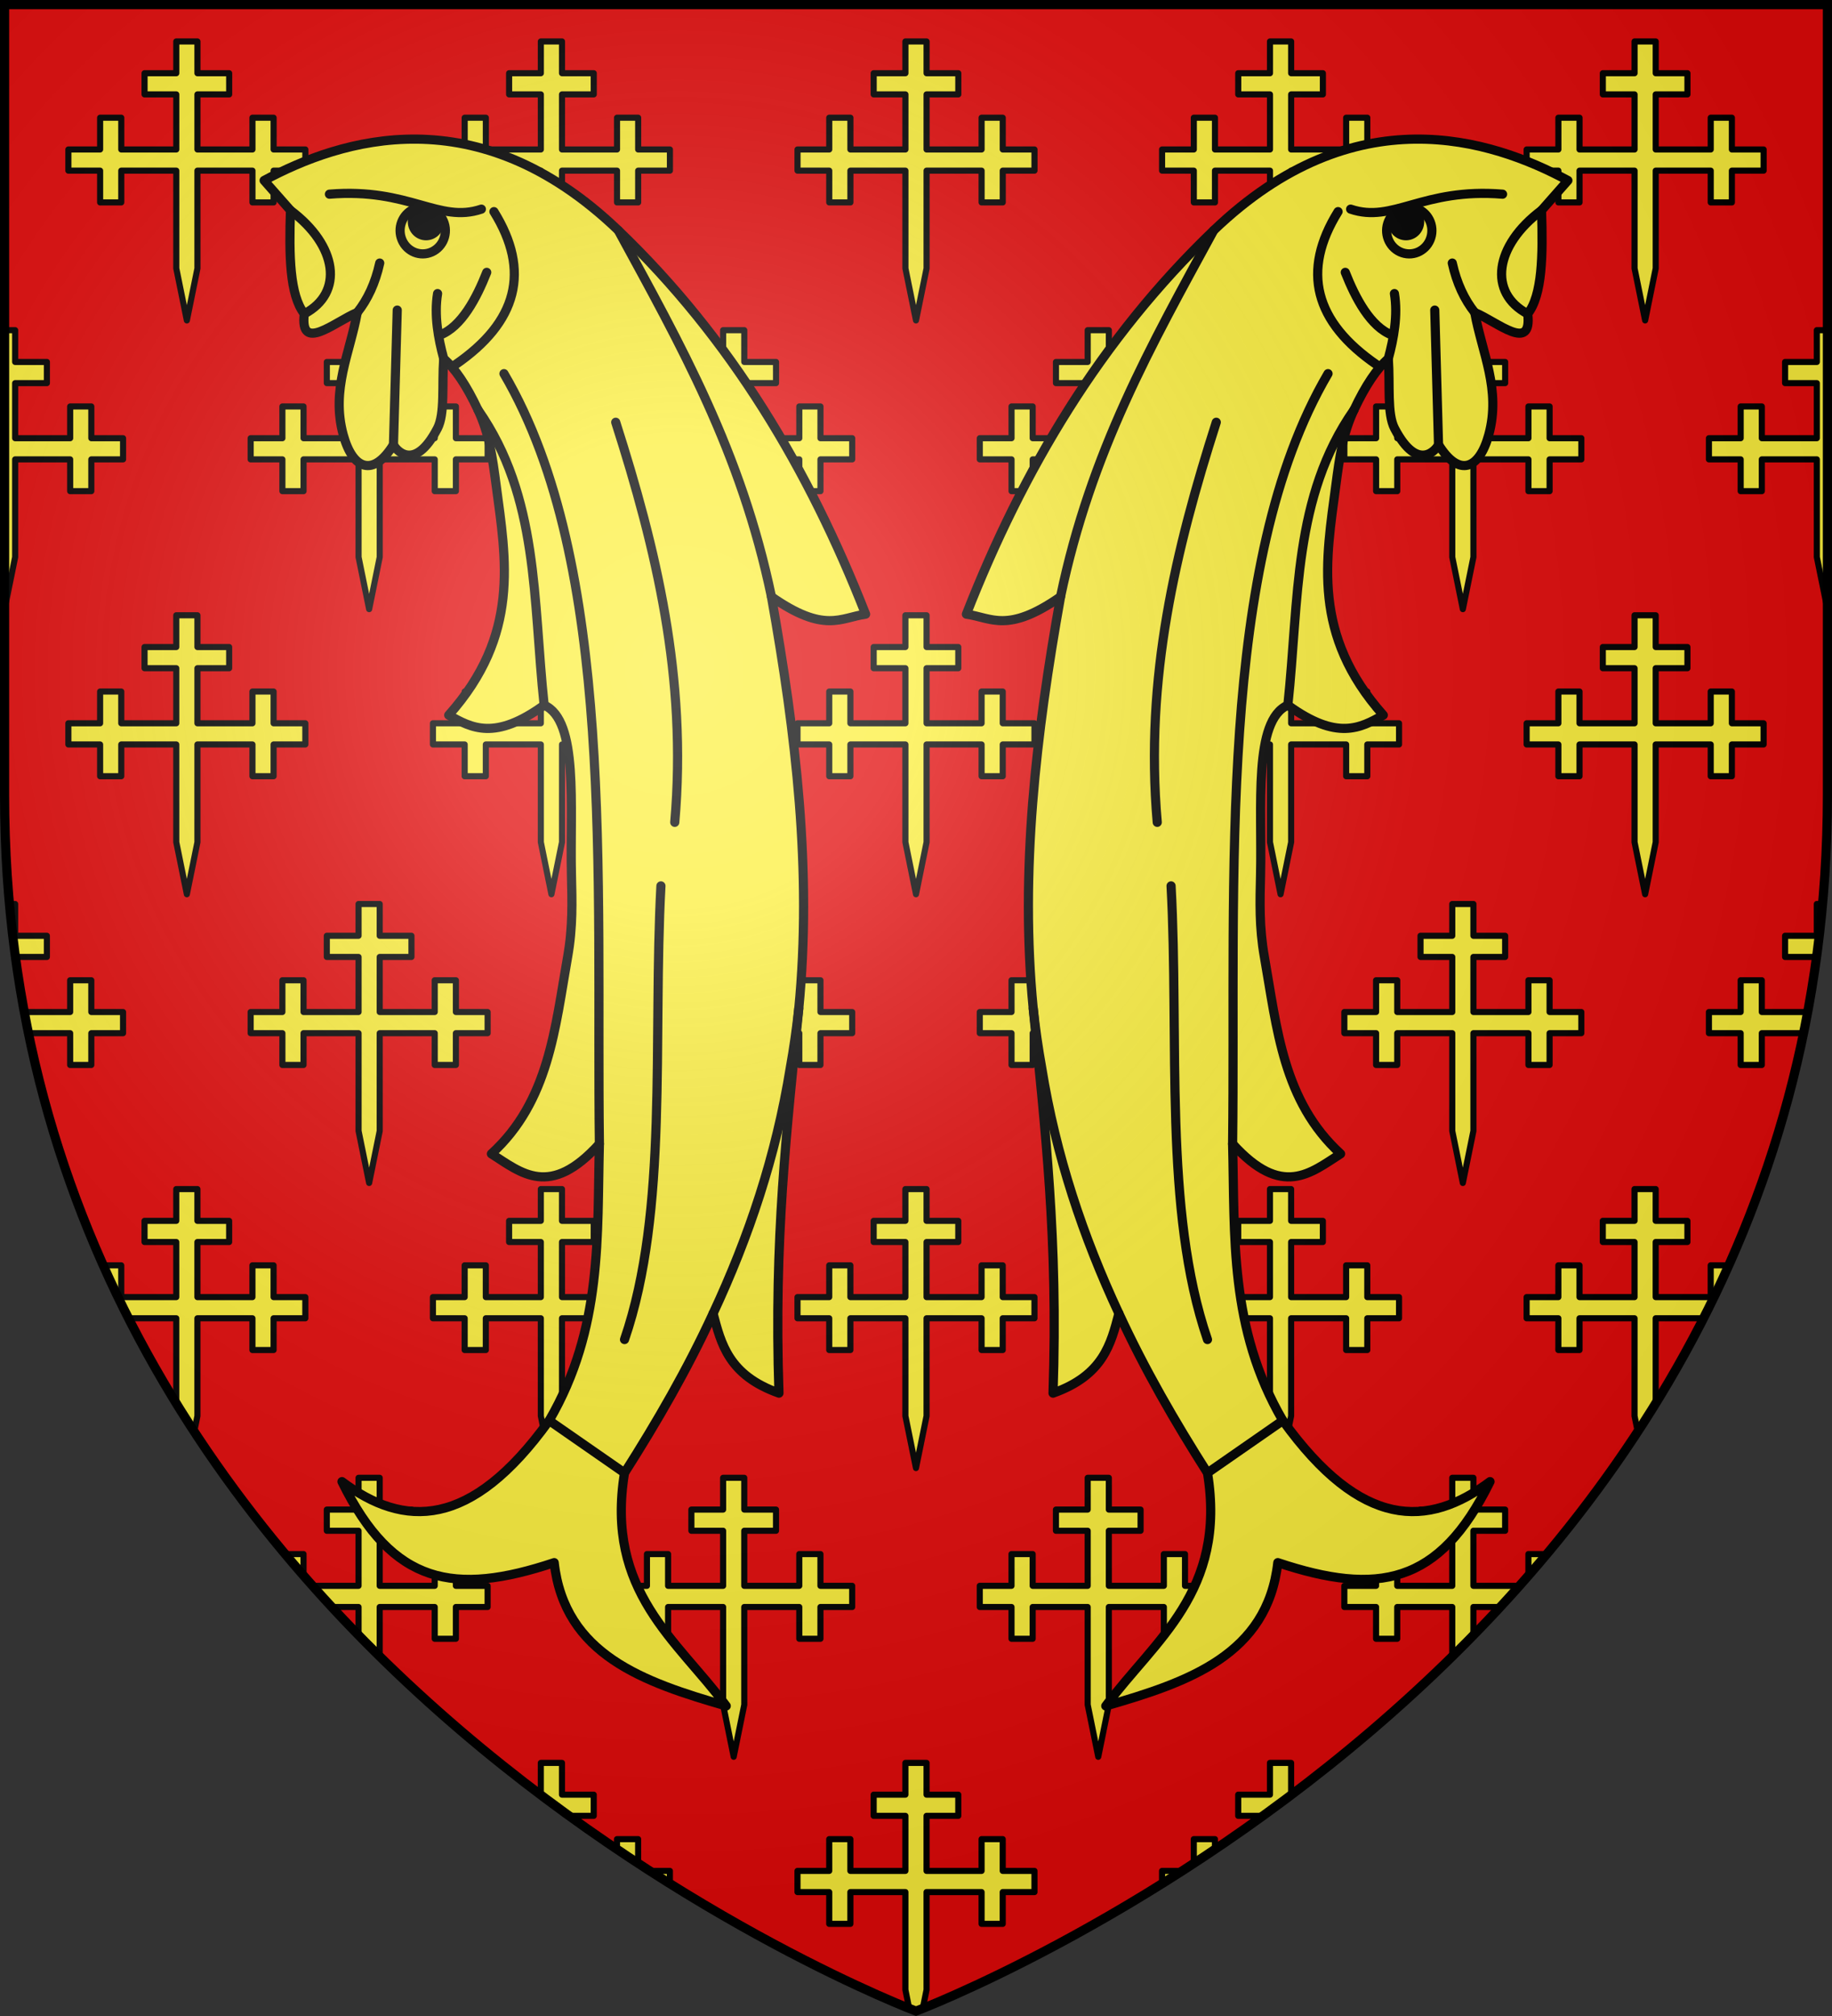
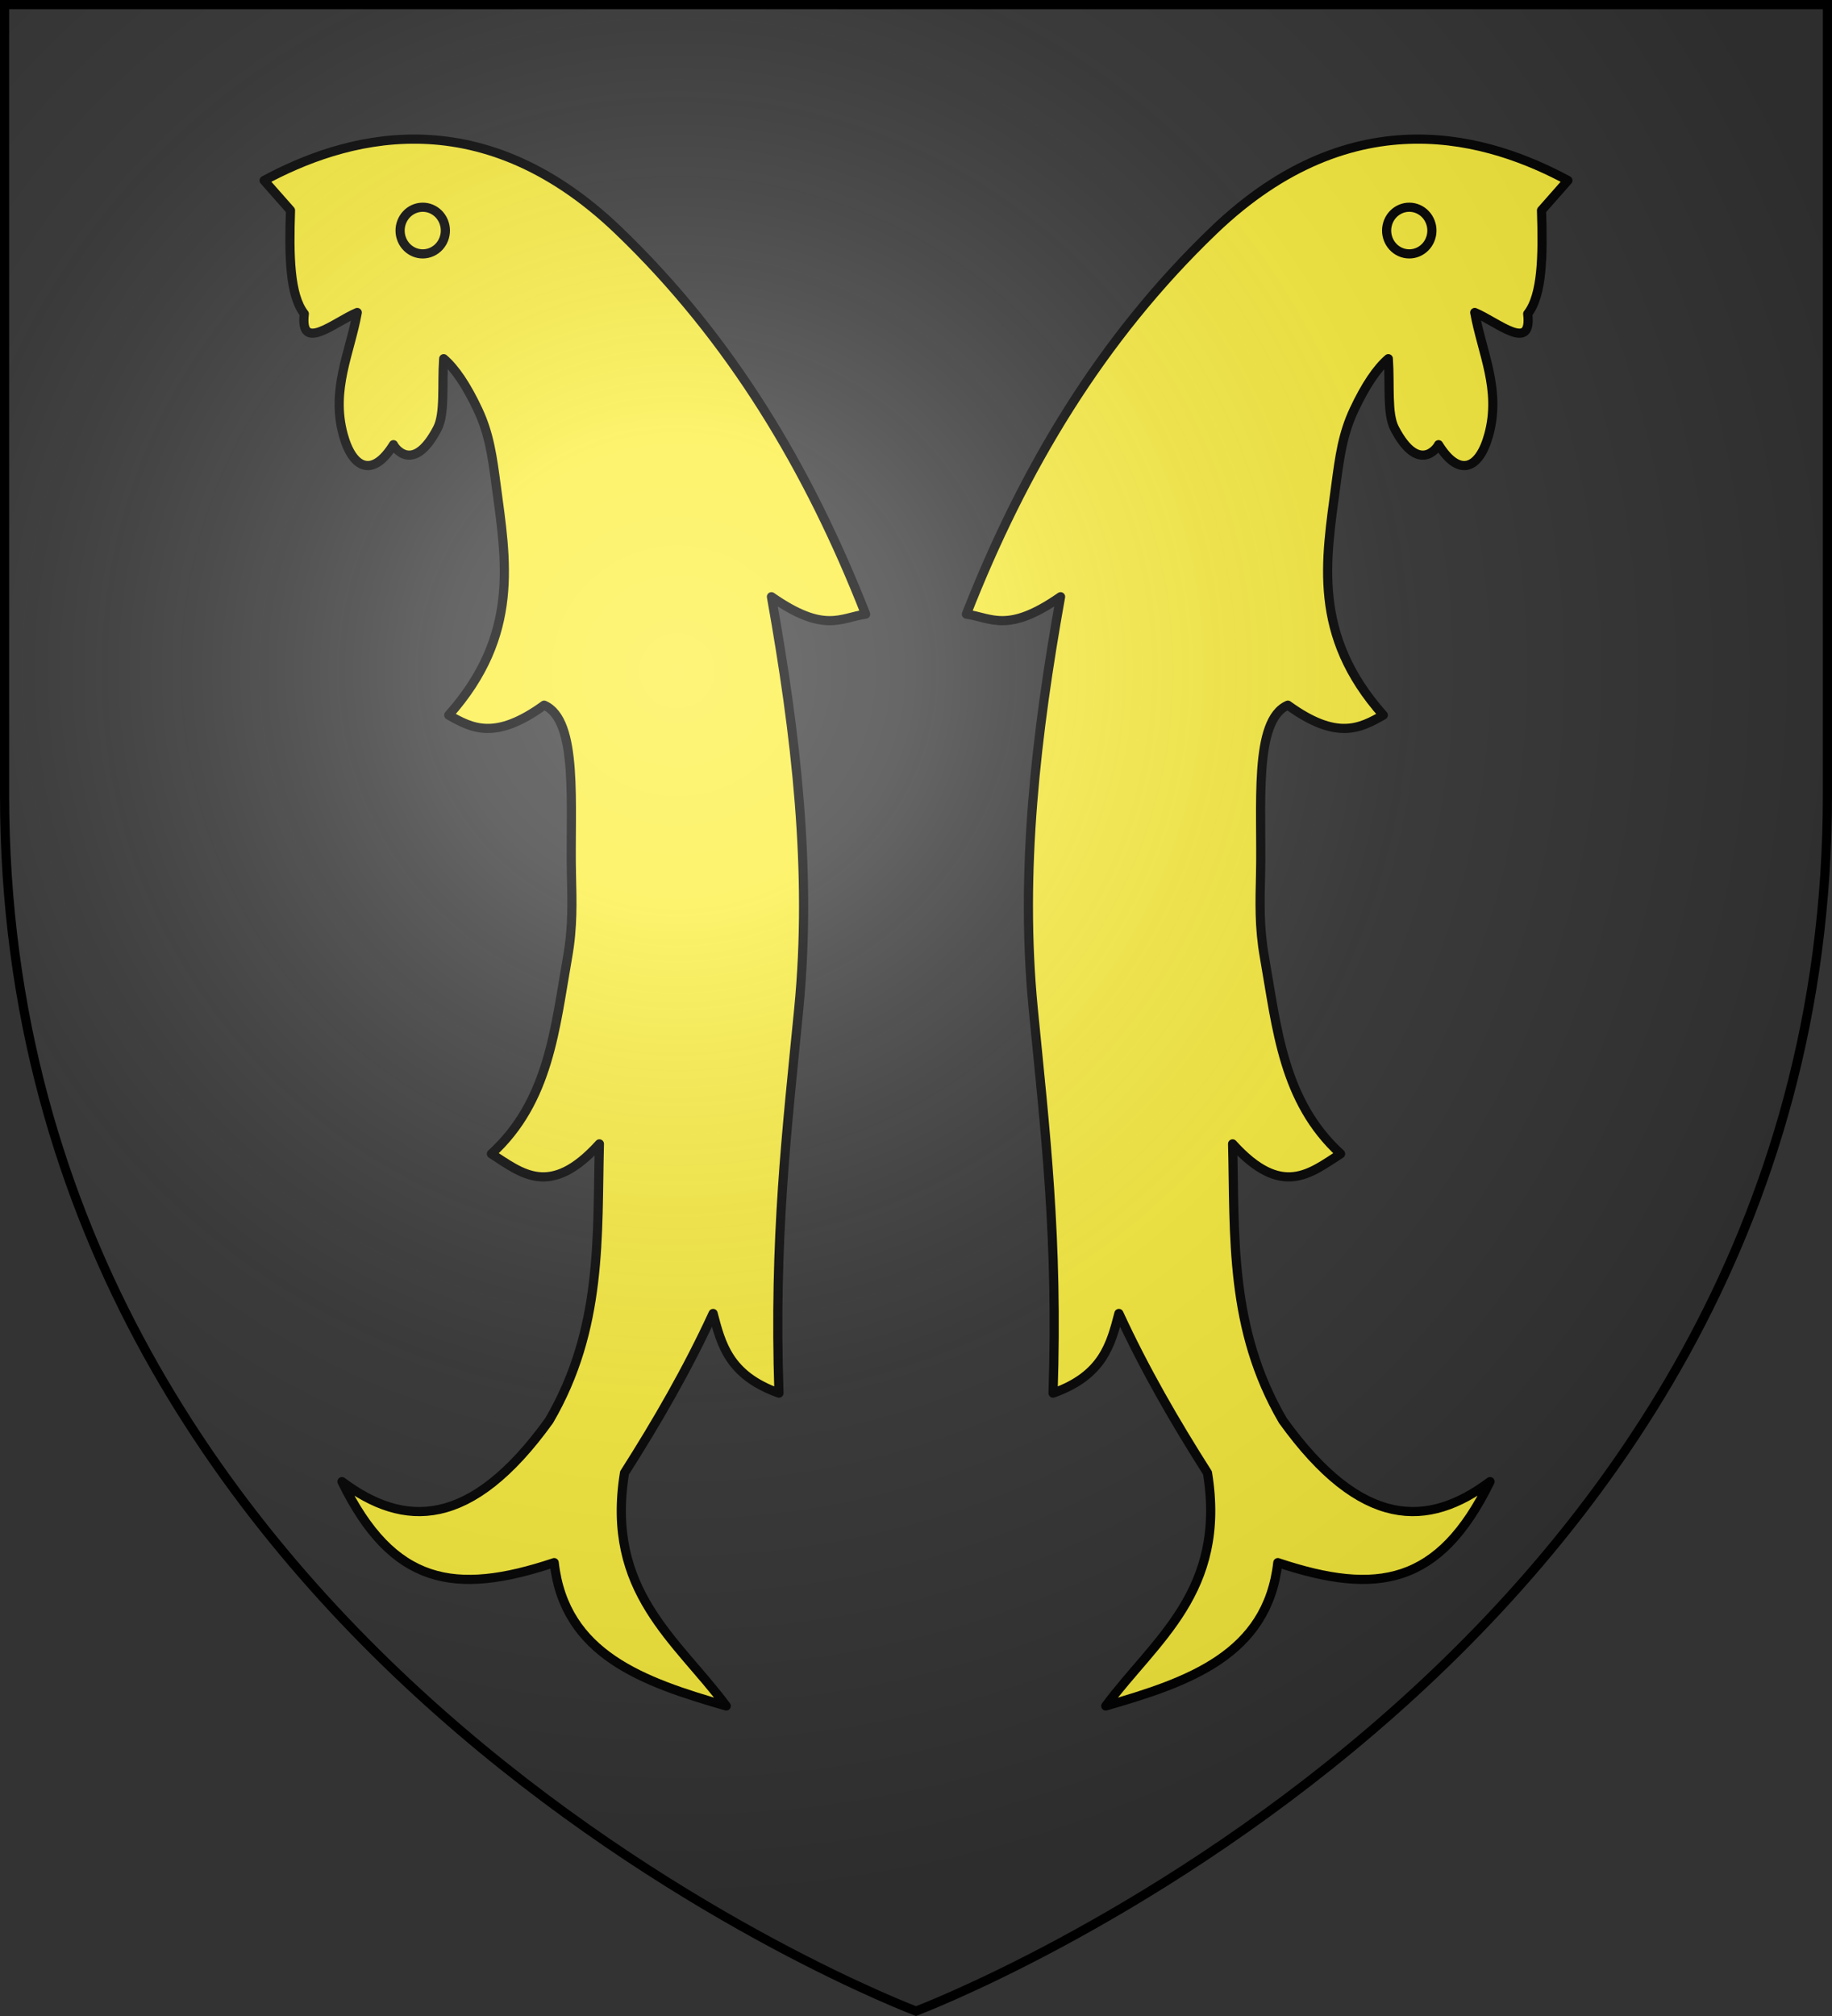
<svg xmlns="http://www.w3.org/2000/svg" xmlns:xlink="http://www.w3.org/1999/xlink" height="660" width="600">
  <rect width="100%" height="100%" fill="#333333" stroke="none" />
  <radialGradient id="a" cx="221.445" cy="226.331" gradientTransform="matrix(1.353 0 0 1.349 -77.85 -85.661)" gradientUnits="userSpaceOnUse" r="300">
    <stop offset="0" stop-color="#fff" stop-opacity=".314" />
    <stop offset=".19" stop-color="#fff" stop-opacity=".251" />
    <stop offset=".6" stop-color="#6b6b6b" stop-opacity=".125" />
    <stop offset="1" stop-opacity=".125" />
  </radialGradient>
-   <path d="m300 658.5s298.5-112.436 298.5-398.182v-258.818h-597v258.818c0 285.746 298.5 398.182 298.5 398.182z" fill="#e20909" fill-rule="evenodd" />
-   <path d="m57.736 13.572v10.4h-10.395v6.936h10.395v18.027h-18.018v-10.4h-6.928v10.4h-10.396v6.934h10.396v10.402h6.928v-10.402h18.018v31.992l3.463 17.041 3.465-17.041v-31.992h18.018v10.402h6.928v-10.402h10.396v-6.934h-10.396v-10.4h-6.928v10.4h-18.018v-18.027h10.395v-6.936h-10.395v-10.4zm119.399 0v10.4h-10.395v6.936h10.395v18.027h-18.017v-10.4h-6.93v10.4h-10.395v6.934h10.395v10.402h6.93v-10.402h18.017v31.992l3.463 17.041 3.465-17.041v-31.992h18.019v10.402h6.928v-10.402h10.396v-6.934h-10.396v-10.4h-6.928v10.4h-18.019v-18.027h10.395v-6.936h-10.395v-10.4zm119.4 0v10.4h-10.395v6.936h10.395v18.027h-18.017v-10.4h-6.93v10.4h-10.395v6.934h10.395v10.402h6.93v-10.402h18.017v31.992l3.463 17.041 3.465-17.041v-31.992h18.019v10.402h6.928v-10.402h10.395v-6.934h-10.395v-10.4h-6.928v10.4h-18.019v-18.027h10.395v-6.936h-10.395v-10.4zm119.4 0v10.4h-10.395v6.936h10.395v18.027h-18.019v-10.4h-6.928v10.4h-10.395v6.934h10.395v10.402h6.928v-10.402h18.019v31.992l3.463 17.041 3.465-17.041v-31.992h18.019v10.402h6.928v-10.402h10.395v-6.934h-10.395v-10.4h-6.928v10.4h-18.019v-18.027h10.395v-6.936h-10.395v-10.4zm119.399 0v10.4h-10.393v6.936h10.393v18.027h-18.018v-10.4h-6.928v10.4h-10.395v6.934h10.395v10.402h6.928v-10.402h18.018v31.992l3.465 17.041 3.465-17.041v-31.992h18.018v10.402h6.928v-10.402h10.395v-6.934h-10.395v-10.4h-6.928v10.4h-18.018v-18.027h10.393v-6.936h-10.393v-10.4zm-533.836 94.525v91.33l3.465-17.041v-31.992h18.018v10.402h6.928v-10.402h10.395v-6.934h-10.395v-10.4h-6.928v10.4h-18.018v-18.027h10.393v-6.936h-10.393v-10.4zm115.935 0v10.4h-10.393v6.936h10.393v18.027h-18.017v-10.4h-6.928v10.4h-10.395v6.934h10.395v10.402h6.928v-10.402h18.017v31.992l3.465 17.041 3.465-17.041v-31.992h18.019v10.402h6.928v-10.402h10.395v-6.934h-10.395v-10.4h-6.928v10.4h-18.019v-18.027h10.393v-6.936h-10.393v-10.4zm119.401 0v10.4h-10.395v6.936h10.395v18.027h-18.018v-10.4h-6.928v10.4h-10.395v6.934h10.395v10.402h6.928v-10.402h18.018v31.992l3.465 17.041 3.463-17.041v-31.992h18.02v10.402h6.928v-10.402h10.395v-6.934h-10.395v-10.4h-6.928v10.4h-18.02v-18.027h10.395v-6.936h-10.395v-10.4zm119.4 0v10.4h-10.395v6.936h10.395v18.027h-18.018v-10.4h-6.928v10.4h-10.395v6.934h10.395v10.402h6.928v-10.402h18.018v31.992l3.465 17.041 3.463-17.041v-31.992h18.018v10.402h6.93v-10.402h10.395v-6.934h-10.395v-10.4h-6.93v10.4h-18.018v-18.027h10.395v-6.936h-10.395v-10.4zm119.399 0v10.4h-10.395v6.936h10.395v18.027h-18.017v-10.4h-6.928v10.4h-10.396v6.934h10.396v10.402h6.928v-10.402h18.017v31.992l3.465 17.041 3.463-17.041v-31.992h18.019v10.402h6.93v-10.402h10.395v-6.934h-10.395v-10.4h-6.93v10.4h-18.019v-18.027h10.395v-6.936h-10.395v-10.4zm119.401 0v10.4h-10.395v6.936h10.395v18.027h-18.018v-10.4h-6.928v10.4h-10.396v6.934h10.396v10.402h6.928v-10.402h18.018v31.992l3.463 17.031v-91.32zm-537.301 93.33v10.4h-10.395v6.936h10.395v18.027h-18.018v-10.4h-6.928v10.4h-10.396v6.934h10.396v10.402h6.928v-10.402h18.018v31.992l3.463 17.041 3.465-17.041v-31.992h18.018v10.402h6.928v-10.402h10.396v-6.934h-10.396v-10.4h-6.928v10.4h-18.018v-18.027h10.395v-6.936h-10.395v-10.4zm119.4 0v10.4h-10.395v6.936h10.395v18.027h-18.02v-10.4h-6.928v10.4h-10.395v6.934h10.395v10.402h6.928v-10.402h18.02v31.992l3.463 17.041 3.465-17.041v-31.992h18.018v10.402h6.928v-10.402h10.395v-6.934h-10.395v-10.4h-6.928v10.4h-18.018v-18.027h10.395v-6.936h-10.395v-10.4zm119.398 0v10.4h-10.393v6.936h10.393v18.027h-18.018v-10.4h-6.928v10.4h-10.395v6.934h10.395v10.402h6.928v-10.402h18.018v31.992l3.465 17.041 3.465-17.041v-31.992h18.018v10.402h6.928v-10.402h10.395v-6.934h-10.395v-10.4h-6.928v10.4h-18.018v-18.027h10.393v-6.936h-10.393v-10.4zm119.4 0v10.4h-10.395v6.936h10.395v18.027h-18.018v-10.4h-6.928v10.4h-10.395v6.934h10.395v10.402h6.928v-10.402h18.018v31.992l3.465 17.041 3.463-17.041v-31.992h18.02v10.402h6.928v-10.402h10.395v-6.934h-10.395v-10.4h-6.928v10.4h-18.02v-18.027h10.395v-6.936h-10.395v-10.4zm119.4 0v10.4h-10.395v6.936h10.395v18.027h-18.018v-10.4h-6.928v10.4h-10.396v6.934h10.396v10.402h6.928v-10.402h18.018v31.992l3.465 17.041 3.463-17.041v-31.992h18.018v10.402h6.928v-10.402h10.396v-6.934h-10.396v-10.4h-6.928v10.4h-18.018v-18.027h10.395v-6.936h-10.395v-10.4zm-532.234 94.525c.528 5.857 1.178 11.638 1.955 17.336h10.301v-6.936h-10.393v-10.4zm114.334 0v10.4h-10.395v6.936h10.395v18.027h-18.018v-10.402h-6.928v10.402h-10.395v6.934h10.395v10.402h6.928v-10.402h18.018v31.992l3.465 17.041 3.463-17.041v-31.992h18.02v10.402h6.928v-10.402h10.395v-6.934h-10.395v-10.402h-6.928v10.402h-18.02v-18.027h10.395v-6.936h-10.395v-10.4zm119.4 0v10.4h-10.395v6.936h10.395v18.027h-18.018v-10.402h-6.928v10.402h-10.396v6.934h10.396v10.402h6.928v-10.402h18.018v31.992l3.465 17.041 3.463-17.041v-31.992h18.018v10.402h6.93v-10.402h10.395v-6.934h-10.395v-10.402h-6.93v10.402h-18.018v-18.027h10.395v-6.936h-10.395v-10.4zm119.4 0v10.4h-10.395v6.936h10.395v18.027h-18.018v-10.402h-6.93v10.402h-10.395v6.934h10.395v10.402h6.93v-10.402h18.018v31.992l3.463 17.041 3.465-17.041v-31.992h18.018v10.402h6.928v-10.402h10.396v-6.934h-10.396v-10.402h-6.928v10.402h-18.018v-18.027h10.395v-6.936h-10.395v-10.4zm119.4 0v10.4h-10.395v6.936h10.395v18.027h-18.02v-10.402h-6.928v10.402h-10.395v6.934h10.395v10.402h6.928v-10.402h18.02v31.992l3.463 17.041 3.465-17.041v-31.992h18.018v10.402h6.928v-10.402h10.395v-6.934h-10.395v-10.402h-6.928v10.402h-18.018v-18.027h10.395v-6.936h-10.395v-10.4zm119.398 0v10.4h-10.393v6.936h10.301c.777-5.698 1.427-11.479 1.955-17.336zm-572.053 24.961v10.402h-15.021c.433 2.326.89 4.636 1.363 6.934h13.658v10.402h6.928v-10.402h10.395v-6.934h-10.395v-10.402zm547.107 0v10.402h-10.395v6.934h10.395v10.402h6.928v-10.402h13.658c.473-2.298.93-4.608 1.363-6.934h-15.021v-10.402zm-512.354 68.369v10.4h-10.395v6.936h10.395v18.027h-18.018v-10.402h-5.908c2.633 5.897 5.398 11.674 8.279 17.336h15.646v27.852c1.929 3.128 3.892 6.216 5.887 9.264l1.041-5.125v-31.99h18.018v10.402h6.928v-10.402h10.396v-6.934h-10.396v-10.402h-6.928v10.402h-18.018v-18.027h10.395v-6.936h-10.395v-10.4zm119.4 0v10.4h-10.395v6.936h10.395v18.027h-18.02v-10.402h-6.928v10.402h-10.395v6.934h10.395v10.402h6.928v-10.402h18.02v31.99l3.463 17.043 3.465-17.043v-31.99h18.018v10.402h6.928v-10.402h10.395v-6.934h-10.395v-10.402h-6.928v10.402h-18.018v-18.027h10.395v-6.936h-10.395v-10.4zm119.398 0v10.4h-10.393v6.936h10.393v18.027h-18.018v-10.402h-6.928v10.402h-10.395v6.934h10.395v10.402h6.928v-10.402h18.018v31.99l3.465 17.043 3.465-17.043v-31.99h18.018v10.402h6.928v-10.402h10.395v-6.934h-10.395v-10.402h-6.928v10.402h-18.018v-18.027h10.393v-6.936h-10.393v-10.4zm119.4 0v10.4h-10.395v6.936h10.395v18.027h-18.018v-10.402h-6.928v10.402h-10.395v6.934h10.395v10.402h6.928v-10.402h18.018v31.99l3.465 17.043 3.463-17.043v-31.99h18.02v10.402h6.928v-10.402h10.395v-6.934h-10.395v-10.402h-6.928v10.402h-18.02v-18.027h10.395v-6.936h-10.395v-10.4zm119.4 0v10.4h-10.395v6.936h10.395v18.027h-18.018v-10.402h-6.928v10.402h-10.396v6.934h10.396v10.402h6.928v-10.402h18.018v31.99l1.041 5.125c1.995-3.048 3.958-6.135 5.887-9.264v-27.852h15.646c2.881-5.662 5.646-11.438 8.279-17.336h-5.908v10.402h-18.018v-18.027h10.395v-6.936h-10.395v-10.4zm-417.9 94.523v10.402h-10.395v6.936h10.395v18.025h-15.07c2.085 2.345 4.186 4.655 6.297 6.936h8.773v9.207c2.299 2.355 4.608 4.673 6.928 6.955v-16.162h18.02v10.402h6.928v-10.402h10.395v-6.936h-10.395v-10.4h-6.928v10.4h-18.02v-18.025h10.395v-6.936h-10.395v-10.402zm119.4 0v10.402h-10.395v6.936h10.395v18.025h-18.018v-10.4h-6.928v10.4h-10.396v6.936h10.396v10.402h6.928v-10.402h18.018v31.99l3.465 17.041 3.463-17.041v-31.99h18.018v10.402h6.93v-10.402h10.395v-6.936h-10.395v-10.4h-6.93v10.4h-18.018v-18.025h10.395v-6.936h-10.395v-10.402zm119.4 0v10.402h-10.395v6.936h10.395v18.025h-18.018v-10.4h-6.93v10.4h-10.395v6.936h10.395v10.402h6.93v-10.402h18.018v31.99l3.463 17.041 3.465-17.041v-31.99h18.018v10.402h6.928v-10.402h10.396v-6.936h-10.396v-10.4h-6.928v10.4h-18.018v-18.025h10.395v-6.936h-10.395v-10.402zm119.4 0v10.402h-10.395v6.936h10.395v18.025h-18.02v-10.4h-6.928v10.4h-10.395v6.936h10.395v10.402h6.928v-10.402h18.02v16.162c2.319-2.282 4.628-4.6 6.928-6.955v-9.207h8.773c2.111-2.281 4.212-4.591 6.297-6.936h-15.07v-18.025h10.395v-6.936h-10.395v-10.402zm-382.24 24.963c1.992 2.381 3.999 4.734 6.021 7.053v-7.053zm407.186 0v7.053c2.022-2.319 4.03-4.672 6.021-7.053zm-323.445 68.367v10.402h-.137c3.146 2.373 6.276 4.689 9.385 6.936h8.074v-6.936h-10.395v-10.402zm119.398 0v10.402h-10.393v6.936h10.393v18.025h-18.018v-10.4h-6.928v10.4h-10.395v6.936h10.395v10.402h6.928v-10.402h18.018v31.99l1.238 6.086c.986.392 2.227.885 2.227.885s1.24-.493 2.227-.885l1.238-6.086v-31.99h18.018v10.402h6.928v-10.402h10.395v-6.936h-10.395v-10.4h-6.928v10.4h-18.018v-18.025h10.393v-6.936h-10.393v-10.402zm119.4 0v10.402h-10.395v6.936h8.074c3.108-2.247 6.238-4.562 9.385-6.936h-.137v-10.402zm-213.854 24.963v3.324c2.33 1.57 4.639 3.103 6.928 4.6v-7.924zm188.908 0v7.924c2.289-1.496 4.598-3.03 6.928-4.6v-3.324zm-178.174 10.4c2.22 1.427 4.415 2.817 6.588 4.174v-4.174zm167.779 0v4.174c2.173-1.357 4.368-2.747 6.588-4.174z" fill="#fcef3c" stroke="#000" stroke-linecap="round" stroke-linejoin="round" stroke-width="2" />
  <g id="b">
    <path d="m255.122 456.088c-16.5-5.844-18.973-16.199-21.574-26.077-8.423 18.286-18.307 35.371-29.013 52.191-6.334 38.845 17.229 54.641 33.313 76.3-27.063-7.798-52.941-16.718-56.344-46.922-32.579 10.869-52.93 7.355-69.505-26.521 20.278 15.174 42.121 15.752 67.86-19.993 17.604-30.194 15.668-60.387 16.451-90.581-16.217 17.923-25.517 9.545-35.369 3.264 18.86-17.21 20.84-41.121 24.972-64.541 1.722-9.761 1.448-17.986 1.242-26.825-.526-22.494 2.434-50.605-8.941-55.521-16.111 11.677-23.715 7.529-31.257 3.264 23.425-26.323 18.785-50.759 15.526-75.348-1.224-9.233-2.229-16.708-5.959-24.641-3.731-7.934-7.474-13.493-11.212-16.706-.614 8.71.479 18.003-2.056 22.849-7.823 14.954-13.962 6.405-14.395 5.304-6.683 10.812-13.35 8.118-16.451-3.264-4.042-14.834 2.237-26.829 4.595-40.011-7.522 3.142-18.895 13.293-17.344.433-4.806-6.109-5.013-19.127-4.524-33.866l-8.637-9.793c25.181-13.548 69.784-27.968 115.978 16.321 37.031 35.504 62.48 78.345 81.02 125.67-8.175 1.115-13.405 6.45-30.845-5.712 8.016 44.928 13.348 89.809 8.948 134.92-3.867 39.656-8.19 75.098-6.48 125.805z" fill="#fcef3c" stroke="#000" stroke-linecap="round" stroke-linejoin="round" stroke-width="3" transform="matrix(1 0 0 1 -.001 -.005)" />
-     <path d="m204.535 482.201-24.676-17.137m24.677-26.521c14.486-42.146 9.221-98.124 11.927-148.52m-51.409-167.697c36.661 62.511 30.167 165.26 31.256 252.157m-39.786-240.347c20.006 28.617 17.968 61.865 21.69 96.724m23.443-92.621c13.223 41.346 23.474 83.706 19.33 130.975m-61.581-180.052c-3.3 8.371-8.261 17.91-15.405 20.566m-19.639-23.611c-1.453 6.586-3.964 11.913-7.355 16.192m13.09-.791-1.234 44.066m32.902-76.3c12.061 19.426 7.76 36.146-12.749 50.187m-41.127-55.899c26.233-2.146 35.851 9.618 49.764 4.896m44.828 6.936c20.473 37.601 40.255 72.437 50.175 119.958m8.958 134.785c-.7 6.482-1.621 12.965-2.789 19.447-4.666 28.903-13.608 55.42-25.275 80.416m-138.411-361.134c15.384 11.5 17.562 27.011 4.524 33.866m43.645-6.627c-1.159 7.068.198 14.616 2.006 21.316" fill="none" stroke="#000" stroke-linecap="round" stroke-linejoin="round" stroke-width="3" />
    <path d="m145.504 73.123c-1.265-4.012-5.448-6.208-9.343-4.905-3.895 1.303-6.027 5.613-4.763 9.623 1.264 4.009 5.437 6.208 9.337 4.907 3.9-1.3 6.034-5.613 4.769-9.625z" fill="none" stroke="#000" stroke-linecap="round" stroke-linejoin="round" stroke-width="3" />
-     <path d="m143.794 71.141c-.764-2.423-3.291-3.75-5.644-2.963-2.353.787-3.641 3.391-2.877 5.812s3.284 3.75 5.64 2.964 3.645-3.39 2.881-5.814z" stroke="#000" stroke-linecap="round" stroke-linejoin="round" stroke-width="3" />
  </g>
  <use height="100%" transform="matrix(-1 0 0 1 600 0)" width="100%" xlink:href="#b" />
  <path d="m300 658.5s298.5-112.436 298.5-398.182v-258.818h-597v258.818c0 285.746 298.5 398.182 298.5 398.182z" fill="url(#a)" fill-rule="evenodd" />
  <path d="m300 658.397s-298.5-112.418-298.5-398.119v-258.778h597v258.778c0 285.701-298.5 398.119-298.5 398.119z" fill="none" stroke="#000" stroke-width="3" />
</svg>